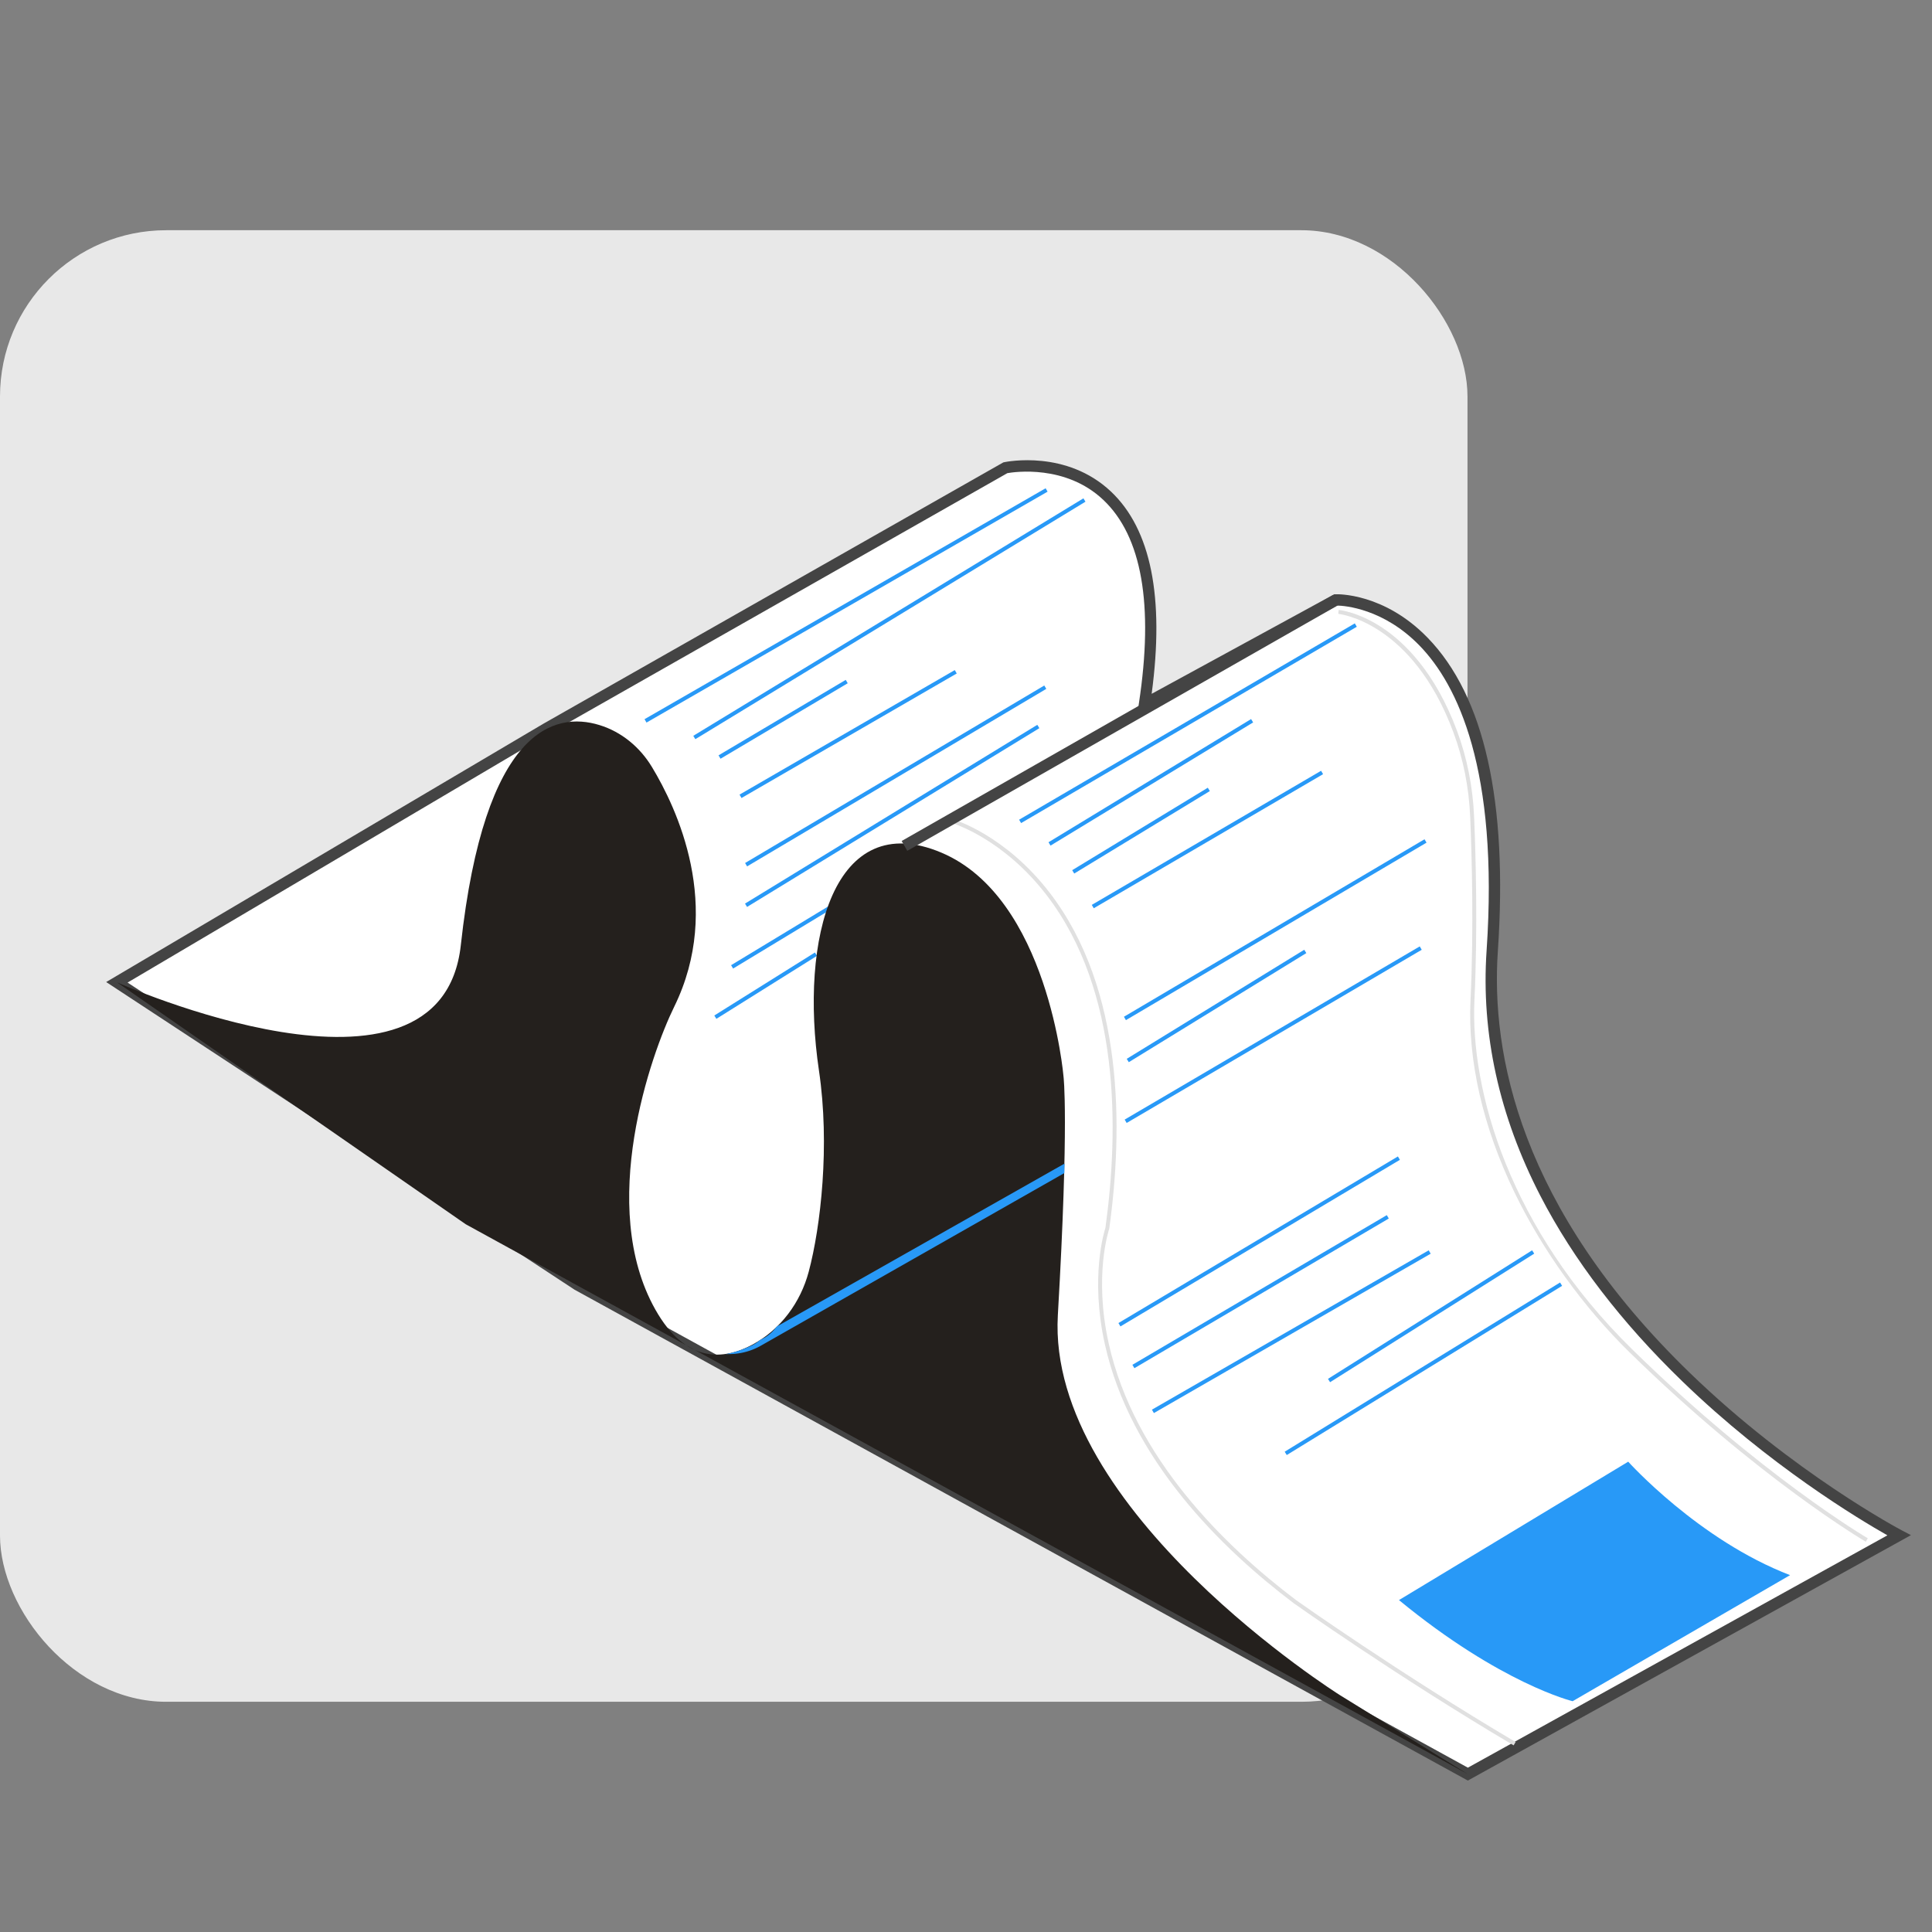
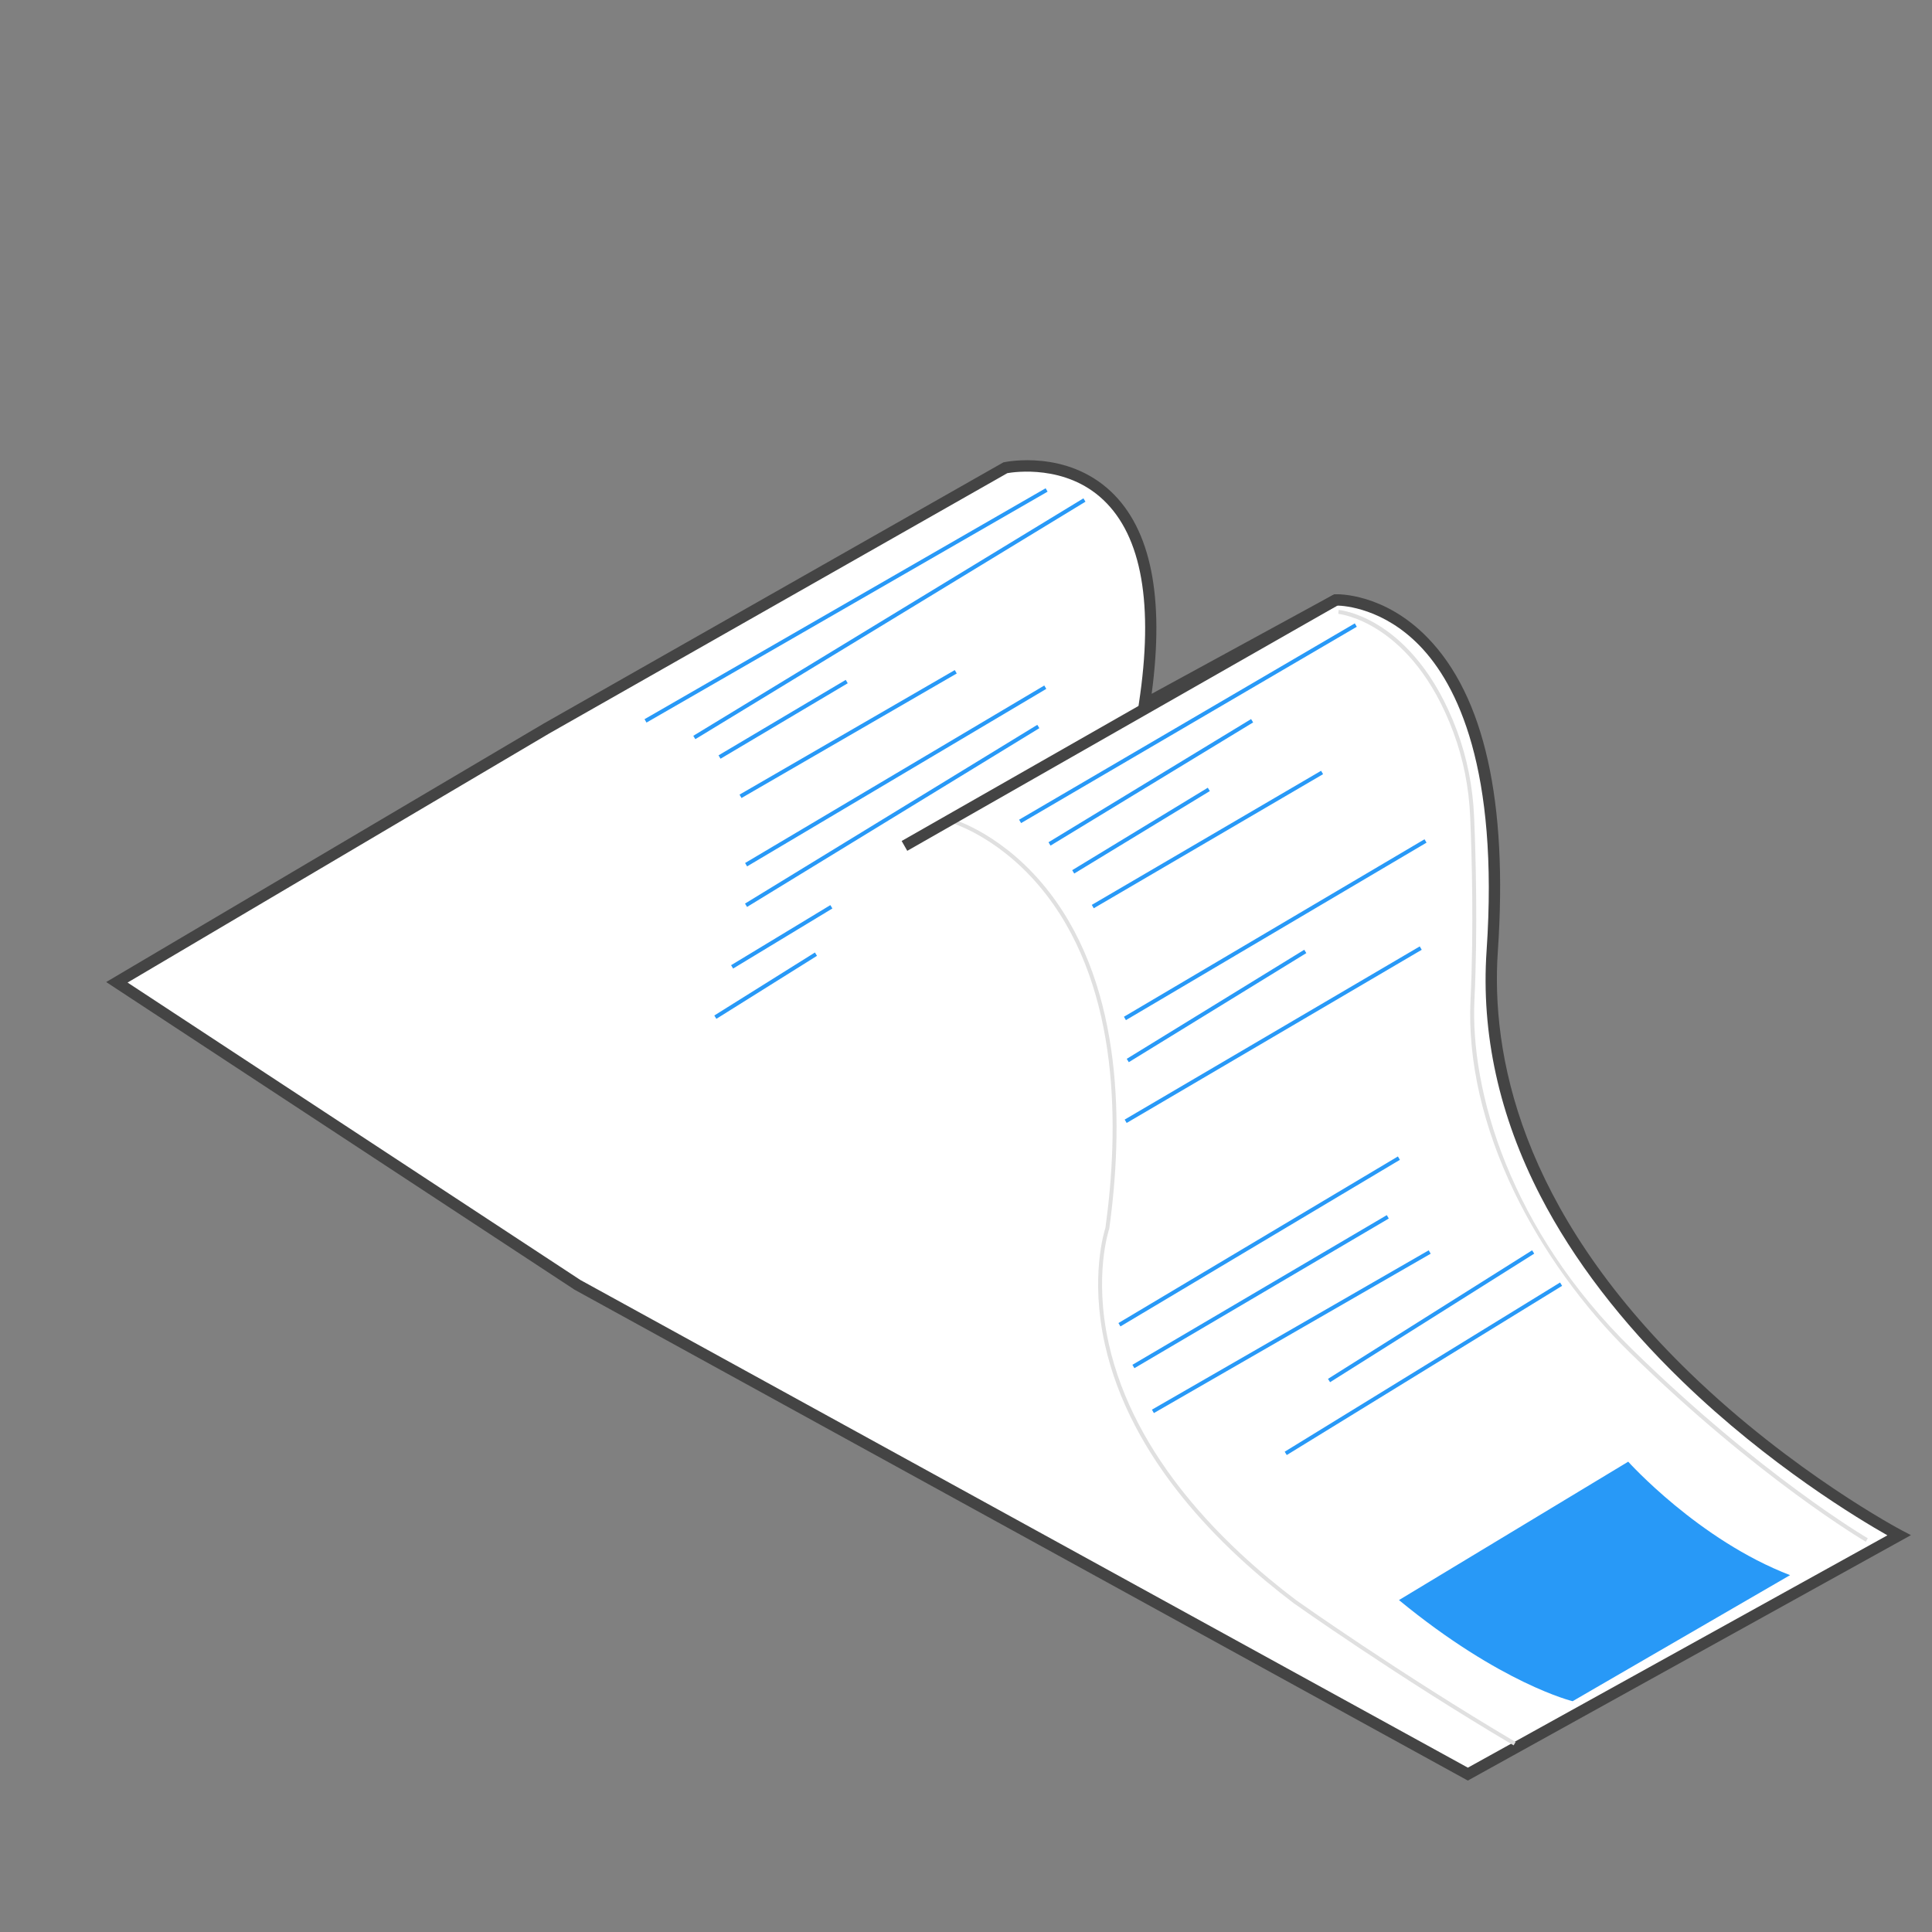
<svg xmlns="http://www.w3.org/2000/svg" id="Layer_1" viewBox="0 0 512 512">
  <rect x="0" y="0" width="512" height="512" fill="#808080" stroke="none" />
  <defs>
    <style>.cls-1{fill:#e0e0e0}.cls-2{fill:#444}.cls-4{fill:#fff}.cls-5{fill:#2899f7}</style>
  </defs>
-   <rect width="388.9" height="389.98" y="61.01" rx="44.06" ry="44.06" style="fill:#e8e8e8" />
  <path d="m144.79 193.07 121.65-69.12s47.92-10.14 36.86 62.67l50.69-27.65s47.92-1.84 41.47 93.08 107.82 154.82 107.82 154.82l-114.27 63.29-235.92-129.64-122.1-80.21 113.81-67.24Z" class="cls-4" />
  <path d="m389.01 471.88-.73-.4-235.97-129.67-.05-.03-124.12-81.53 115.9-68.48 121.85-69.23.23-.05c.67-.14 16.52-3.34 28.3 7.78 10.59 10 14.21 28.02 10.78 53.6l48.37-26.38h.35c.51-.04 12.88-.37 24.42 11.52 15.04 15.49 21.3 43.46 18.6 83.14-1.82 26.73 5.55 67.82 50.98 111.77 27.29 26.4 55.75 41.47 56.04 41.62l2.46 1.29-117.43 65.04ZM153.86 339.24 389 468.45l111.18-61.57c-7.49-4.25-31.3-18.52-54.27-40.74-16.24-15.7-28.91-32.24-37.66-49.16-10.97-21.22-15.78-43.1-14.29-65.03 3.28-48.23-7.81-70.55-17.68-80.77-9.59-9.93-19.95-10.66-21.91-10.7l-53 28.91.45-2.99c3.97-26.13.79-44.28-9.45-53.94-9.95-9.4-23.55-7.4-25.41-7.07l-121.42 68.99-111.73 66.01 120.04 78.85Z" class="cls-2" />
  <path d="M170.807 190.59 277.1 129.395l.519.9-106.293 61.196zM183.73 195l103.39-62.936.541.888-103.39 62.937zm6.686 5.175 33.714-20.001.53.894-33.713 20.002zm5.568 10.405 57.042-33 .52.9-57.041 33zm1.475 18.125 79.286-47.039.53.894-79.285 47.04zm-.022 10.755 77.461-47.376.543.888-77.461 47.375zm-3.692 16.325 26.308-15.92.539.89-26.308 15.92zm-4.446 13.333 26.665-16.694.551.881L189.85 270zm80.776-51.89 88.963-52.028.526.898-88.964 52.028zm7.787 5.977 53.694-32.646.54.888-53.694 32.647zm6.281 7.402 35.938-21.851.54.888-35.938 21.851zm5.192 9.197 60.77-35.54.525.897-60.77 35.54zm8.519 29.647 79.66-47.036.529.896-79.66 47.036zm.742 11.153 47.047-28.91.545.887-47.048 28.91zm-.546 16.098 78.196-45.895.526.896-78.196 45.896zm-1.652 53.918 74.059-44.148.533.893-74.06 44.149zm3.7 11.068 67.418-39.665.527.897-67.417 39.664zm5.174 11.889 73.352-42.23.52.901-73.353 42.23zm46.658-8.162 54.098-34.067.554.88-54.097 34.067zm-11.473 19.303 72.974-44.84.544.885-72.974 44.841zm91.033 2.642s18.66 20.78 42.9 30.07l-57.63 33.41s-18.98-4.57-46.02-26.8l60.76-36.68Z" class="cls-5" />
  <path d="M494.46 408.58c-.28-.16-28.56-16.82-62.69-50.28-12.22-11.98-23.02-27-30.41-42.29-8.39-17.36-12.42-34.99-11.66-50.98.9-18.94.34-38.46-.08-48.42-.33-7.91-1.84-15.51-4.48-22.6-10.93-29.33-30.29-31.31-30.48-31.33l.09-1.04c.21.02 5.14.48 11.51 4.67 5.84 3.85 14.03 11.71 19.85 27.33 2.68 7.19 4.21 14.9 4.55 22.92.42 9.97.98 29.53.08 48.51-1.13 23.8 9.24 60.59 41.76 92.47 34.03 33.37 62.2 49.96 62.48 50.12l-.53.9Z" class="cls-1" />
-   <path d="M30.98 260.32s85.86 38.39 91.14-9.84c6.31-57.55 24.85-61.97 36.71-58.34 5.87 1.79 10.76 5.86 13.93 11.11 6.58 10.86 18.95 36.98 5.9 63.57-6.13 12.49-20.44 52.83-4.98 80.24 8.11 14.39 18.15 13.4 25.85 9.21 7.39-4.02 12.61-11.09 14.78-19.22 3.2-11.98 5.66-33.55 2.73-53.29-5.22-35.16 3.99-69.78 32.4-57.82s32.4 59.31 32.4 59.31 1.5 11.46-1.5 63.3c-2.99 51.84 74.76 100.68 74.76 100.68l33.89 20.93-265.56-145.72-92.44-64.13Z" style="fill:#24201d" />
-   <path d="m282.06 310.88-80.4 45.73a17.1 17.1 0 0 1-8.11 2.23l-1.29.02s3.11-.45 7.19-2.4c.72-.38 1.37-.83 1.95-1.34l.07-.04c1.83-.79 3.29-2.03 4.36-3.53l76.27-43.18" class="cls-5" />
  <path d="M401.13 462.54c-30.9-18.26-57.98-37.46-58.25-37.65-19.11-14.43-43.3-38.06-50.09-68.7-3.94-17.76-.13-29.92.16-30.82 3.62-26.18 3.87-62.69-15.48-88.01-11.56-15.13-24.85-19.12-24.98-19.16l.29-1c.14.04 13.7 4.1 25.47 19.47 19.62 25.62 19.38 62.48 15.72 88.89l-.02.1c-.04.12-4.16 12.27-.13 30.38 6.75 30.3 30.74 53.71 49.67 68.02.26.18 27.31 19.36 58.16 37.59l-.53.9Z" class="cls-1" />
  <path d="m239.7 224.16 114.29-65.18" class="cls-4" />
  <path d="m238.949 222.872 114.297-65.168 1.486 2.606-114.297 65.168z" class="cls-2" />
</svg>